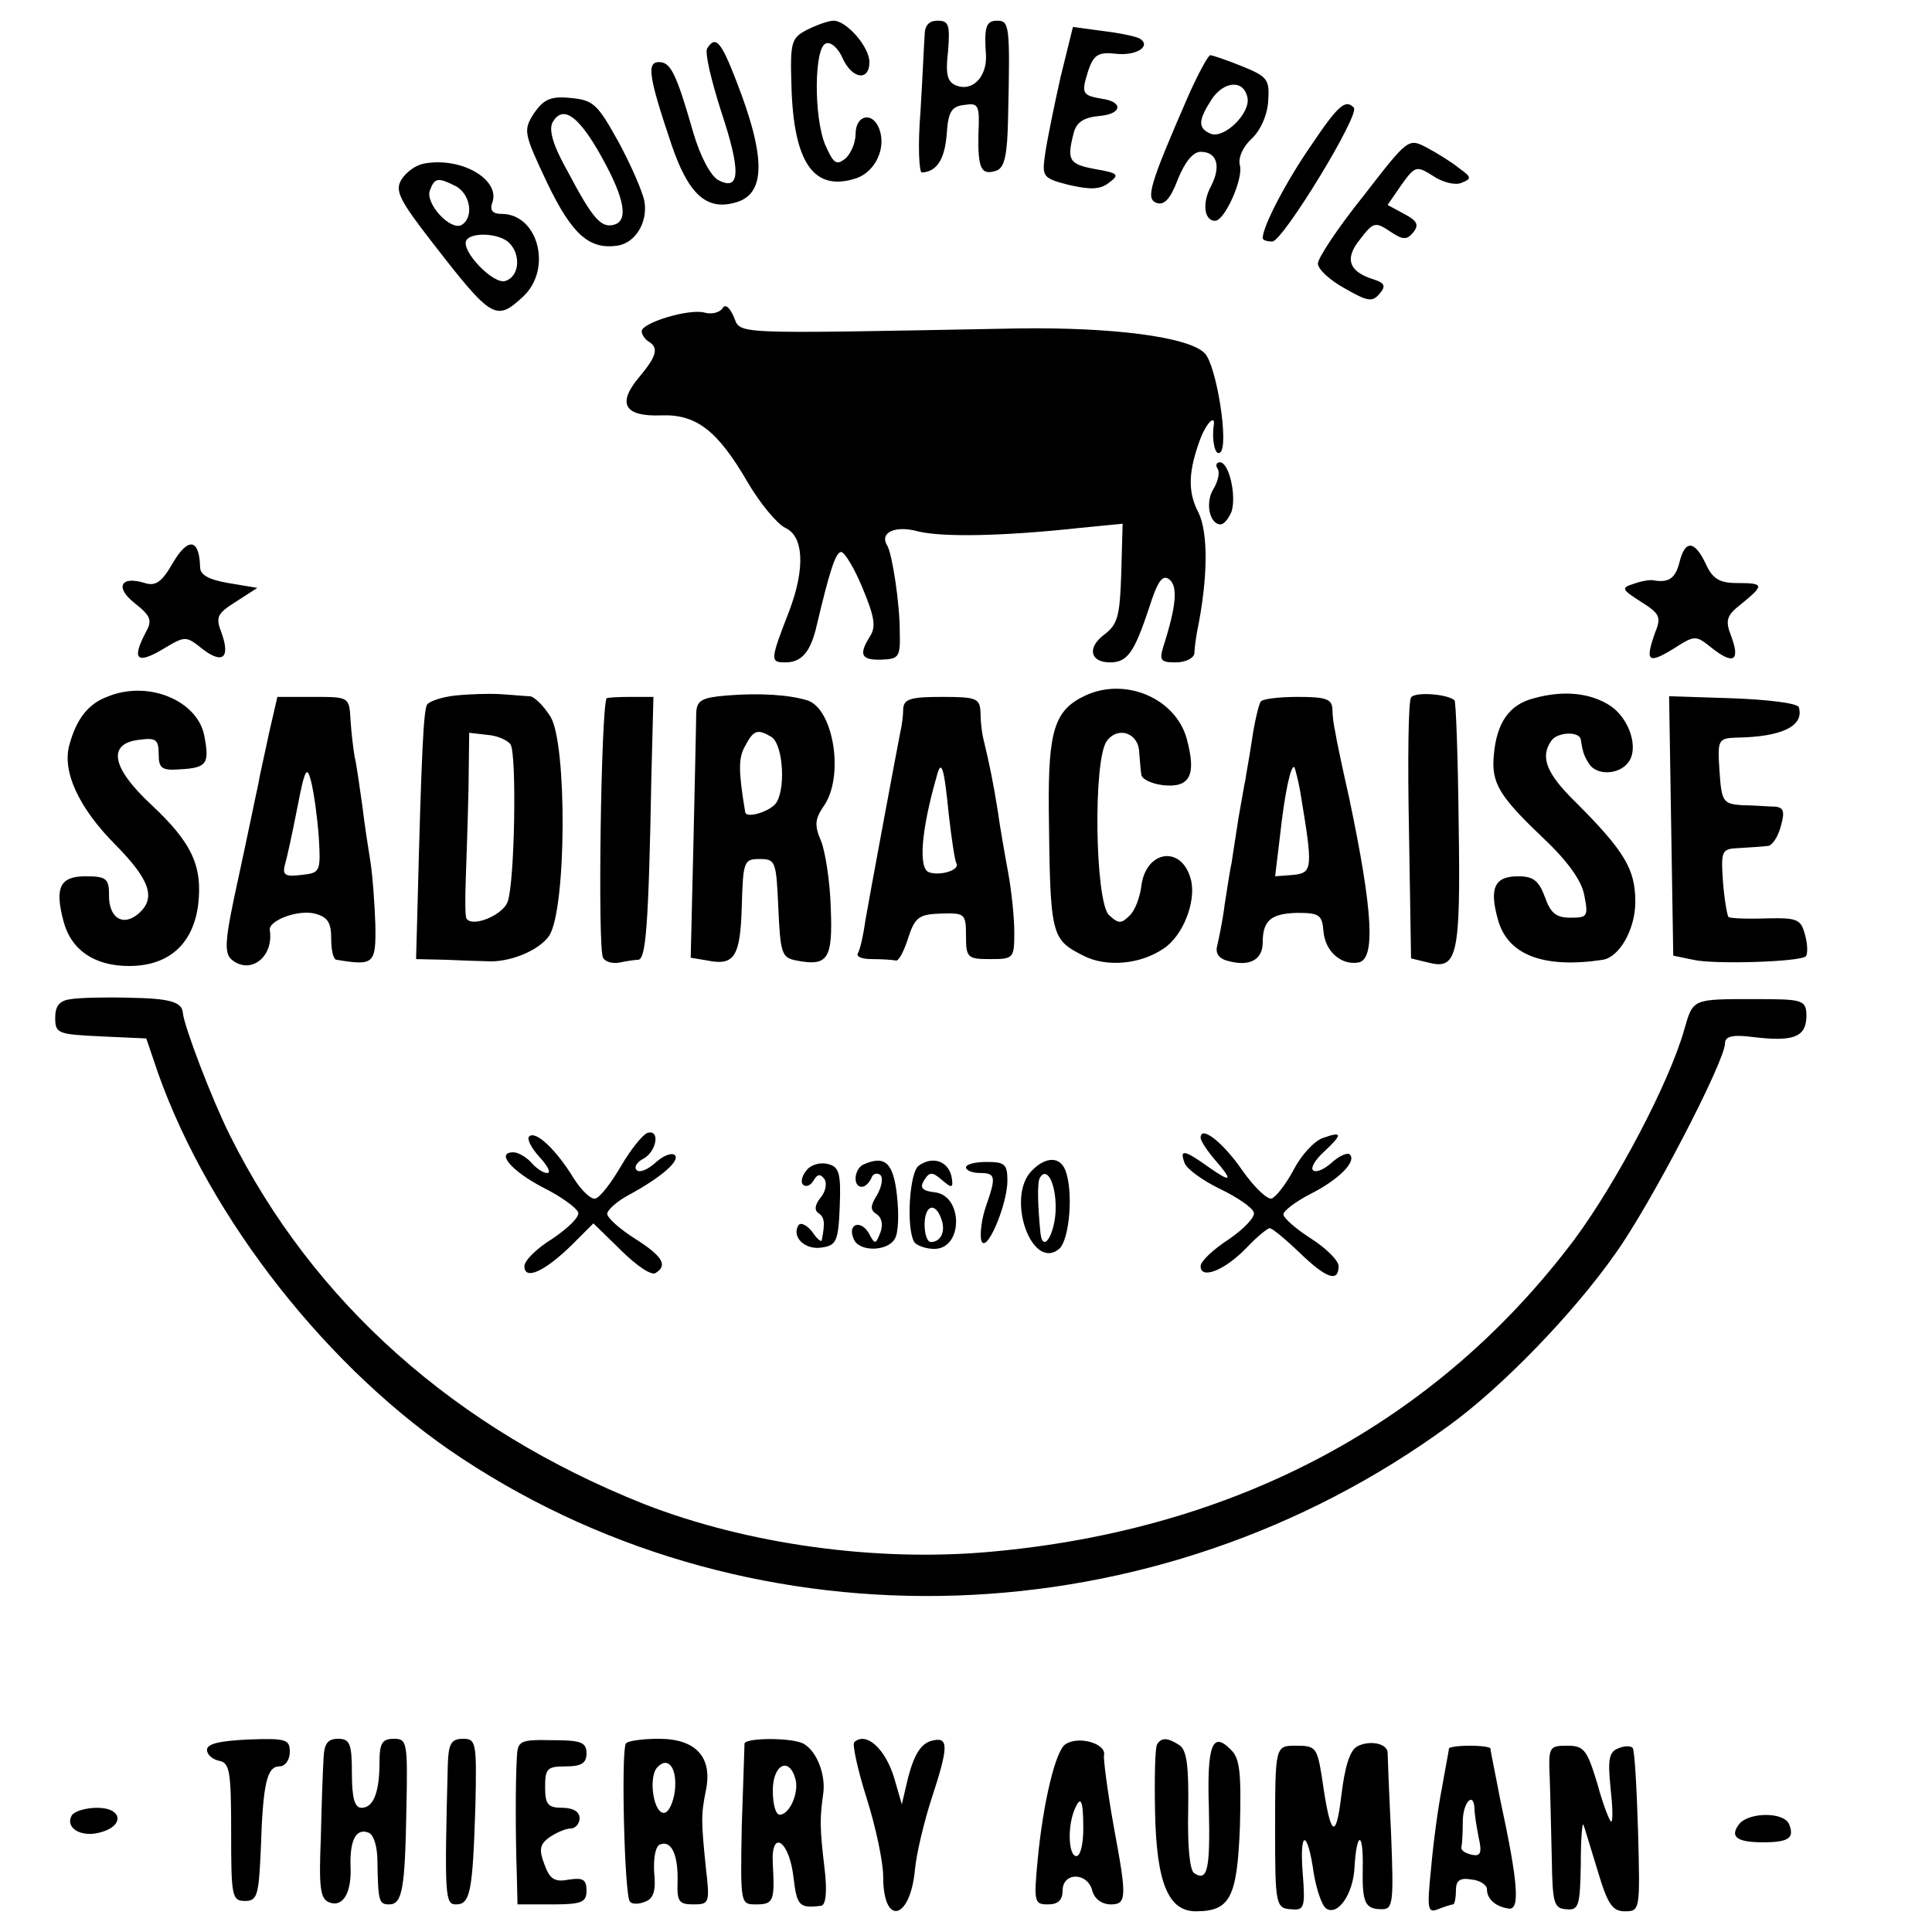
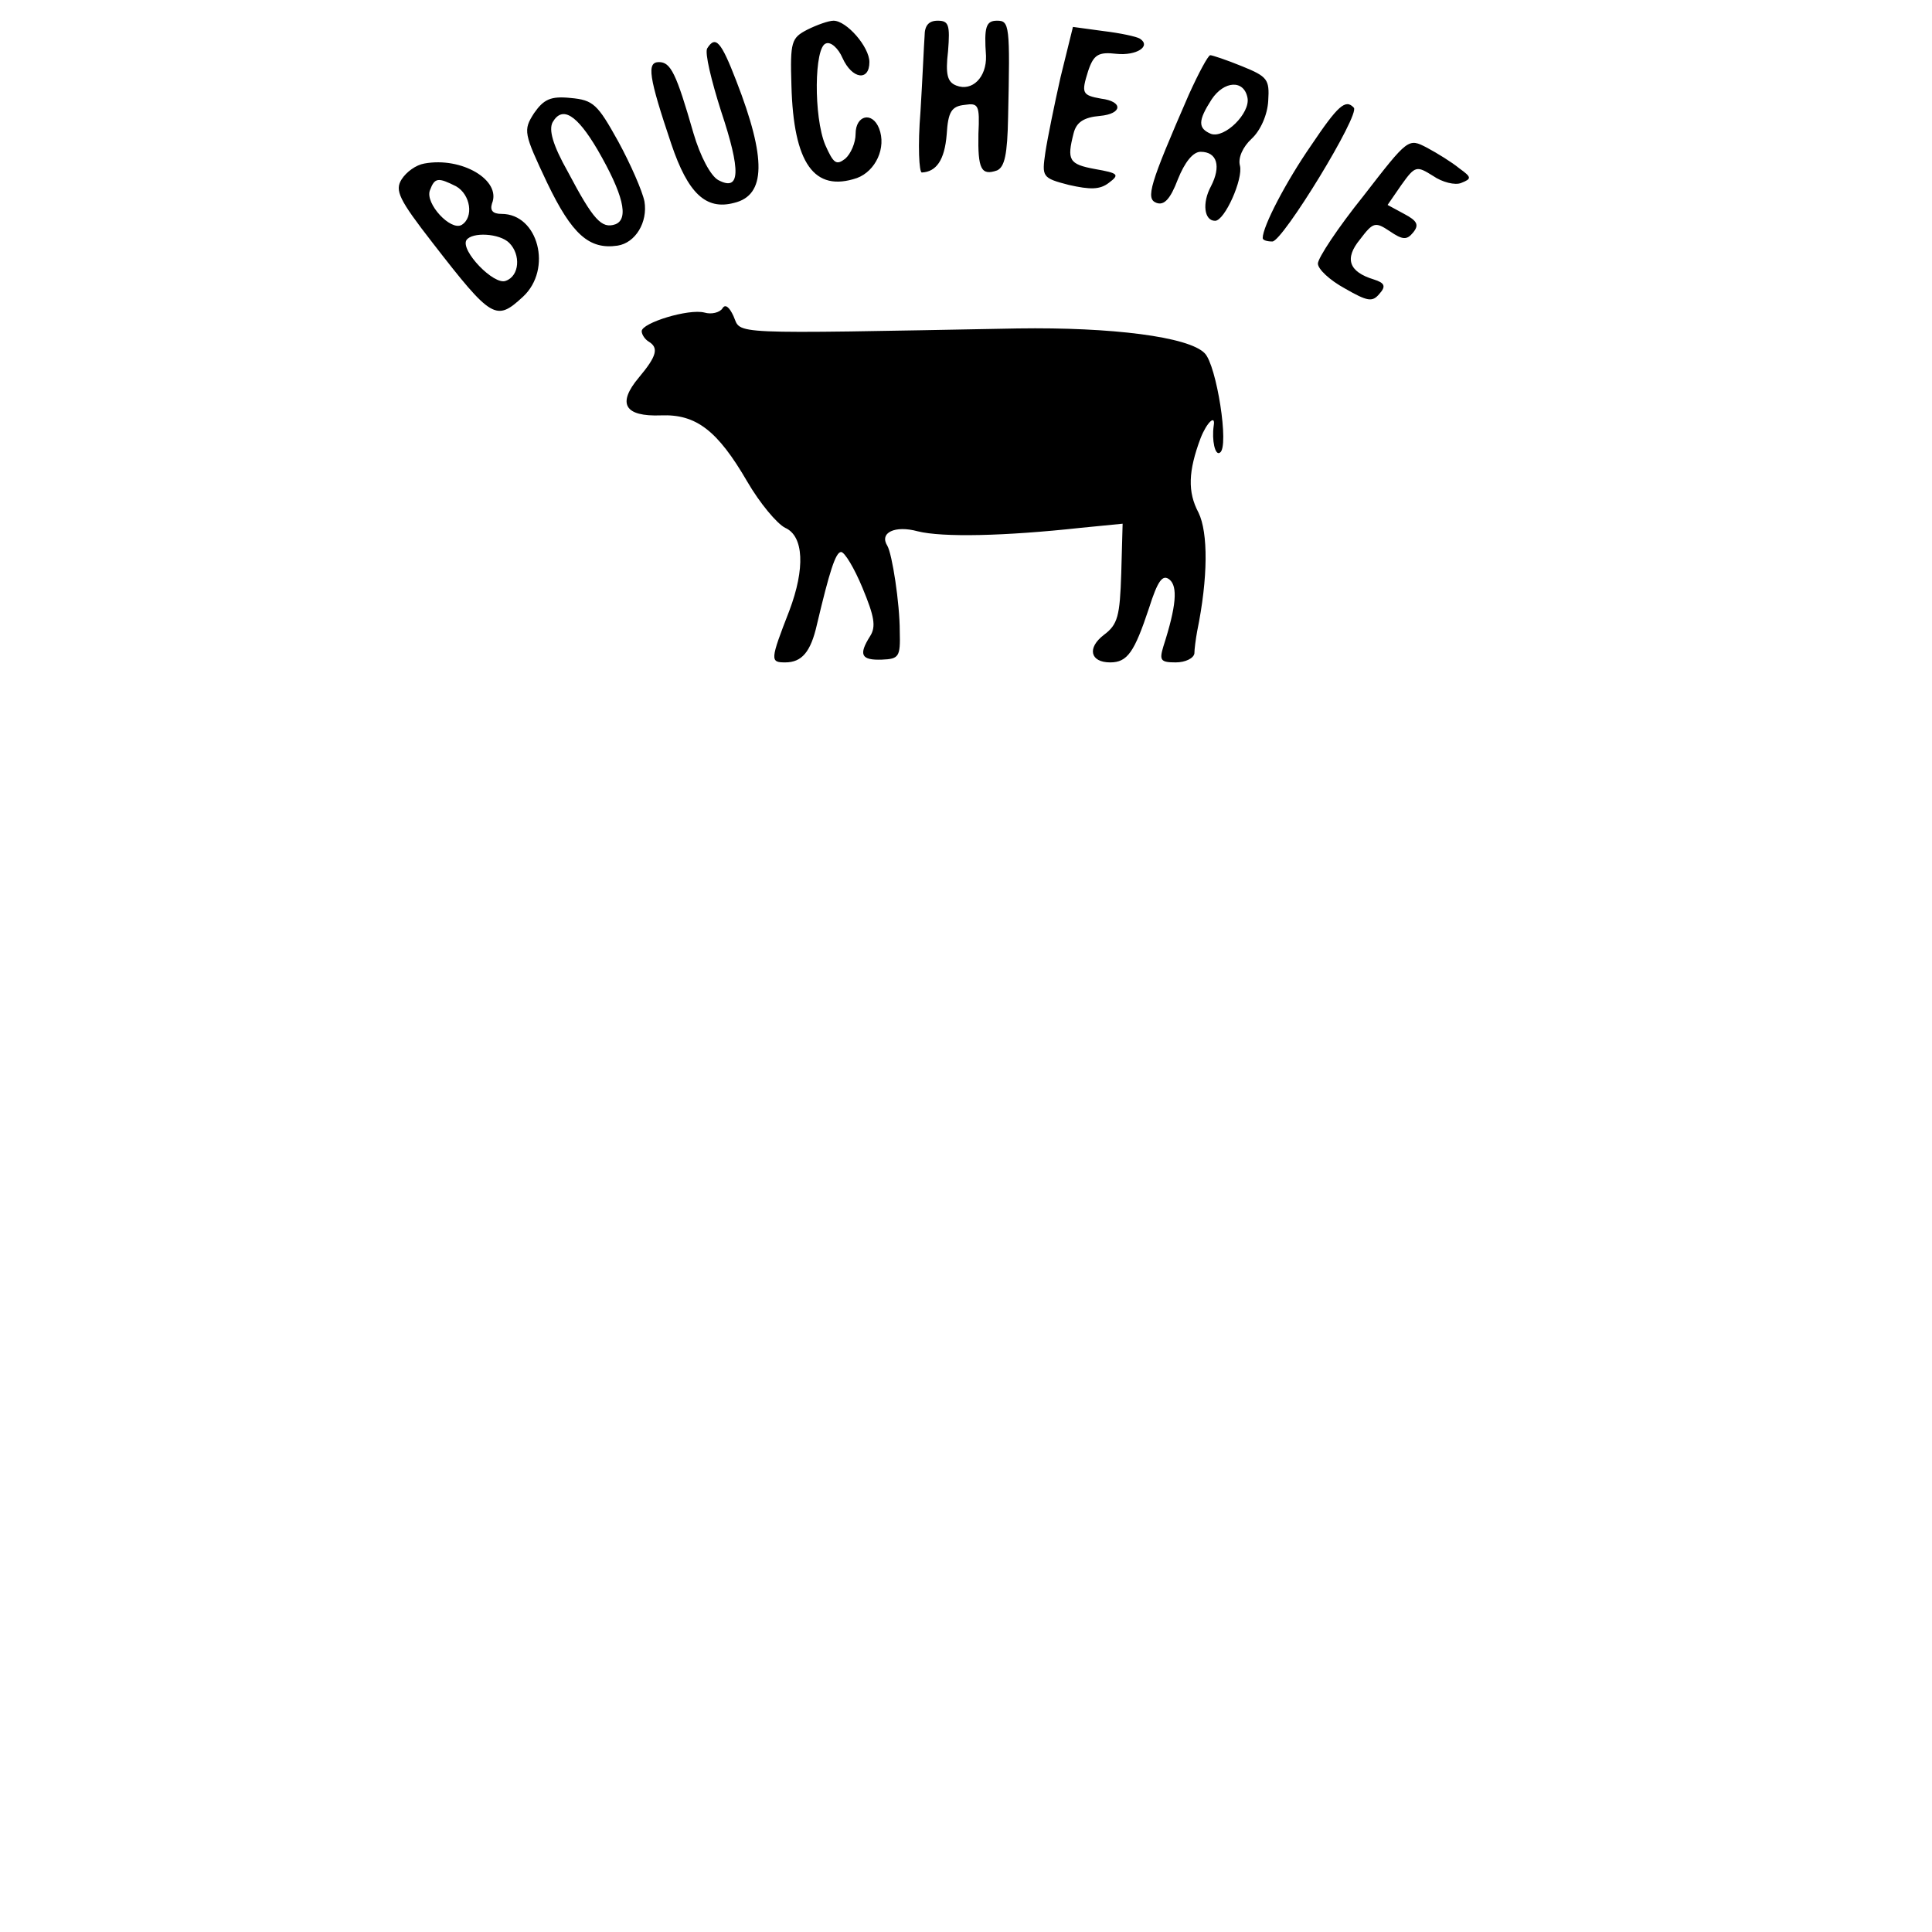
<svg xmlns="http://www.w3.org/2000/svg" version="1" width="373.333" height="373.333" viewBox="0 0 280 280">
  <path d="M117 4.3c-2.3 1.2-2.5 1.7-2.3 8.1.3 11.3 3.3 15.5 9.5 13.4 2.7-1 4.3-4.4 3.2-7.2-1-2.5-3.4-1.9-3.4.8 0 1.3-.7 2.9-1.5 3.6-1.3 1-1.7.7-2.9-2-1.7-4.1-1.6-14.2.1-14.7.7-.3 1.8.7 2.4 2.1 1.4 3.1 3.9 3.4 3.9.6 0-2.2-3.3-6-5.2-6-.7 0-2.4.6-3.8 1.3zM134 5.2c-.1 1.3-.3 6.2-.6 11-.4 4.9-.2 8.8.2 8.8 2.1-.1 3.3-1.8 3.6-5.5.2-3.3.7-4.1 2.6-4.3 2-.3 2.2 0 2 4.2-.1 5.1.4 6.1 2.7 5.3 1.1-.5 1.5-2.3 1.6-7.7.3-13.4.2-14-1.6-14-1.6 0-1.9.9-1.6 5.1.1 3.1-2 5.2-4.3 4.3-1.3-.5-1.6-1.6-1.2-5 .3-3.8.1-4.4-1.5-4.4-1.3 0-1.9.7-1.9 2.2zM153.7 11.2c-.9 4-1.9 8.9-2.2 10.9-.5 3.5-.5 3.7 3.4 4.7 3.1.7 4.5.7 5.8-.3 1.6-1.2 1.4-1.4-2-2-3.8-.7-4.1-1.3-3.1-5.2.4-1.6 1.5-2.3 3.8-2.5 3.3-.3 3.4-2.1.2-2.5-2.8-.5-2.9-.8-1.9-4 .8-2.4 1.5-2.8 4.1-2.5 2.9.3 5.1-1.1 3.4-2.2-.5-.3-2.8-.8-5.3-1.1l-4.4-.6-1.8 7.3zM102.5 7c-.4.6.6 4.7 2 9.1 2.9 8.7 2.8 11.7-.4 10-1.1-.6-2.6-3.4-3.6-6.8C98 10.6 97.2 9 95.5 9c-1.8 0-1.5 2.1 1.8 11.9 2.4 7.1 5 9.6 9.1 8.5 4.6-1.1 4.7-6.4.3-17.7-2.2-5.7-3-6.6-4.2-4.7zM172.3 13.7c-5.7 13.1-6.3 15.1-4.7 15.7 1.1.4 2-.5 3.1-3.4 1-2.5 2.2-4 3.3-4 2.4 0 3 2.1 1.5 5-1.3 2.4-1 5 .6 5 1.4 0 4.1-6.1 3.6-8-.3-1.1.4-2.7 1.7-3.9 1.3-1.2 2.3-3.5 2.4-5.5.2-3.1-.1-3.5-3.8-5-2.2-.9-4.3-1.6-4.6-1.6-.3 0-1.7 2.6-3.1 5.7zm8.5.5c.4 2.2-3.3 5.9-5.3 5.2-1.9-.8-1.9-1.9.1-5 1.8-2.7 4.7-2.9 5.2-.2zM77.4 16.4c-1.6 2.5-1.5 2.9 1.9 10.1 3.6 7.5 6.1 9.7 10.2 9.1 2.6-.4 4.4-3.4 3.9-6.4-.3-1.5-2-5.4-3.8-8.7-3-5.4-3.6-6-6.9-6.3-2.9-.3-3.9.2-5.3 2.2zm9.2 5.3c3.7 6.4 4.6 10 2.6 10.8-2 .7-3.2-.6-6.9-7.6-2.2-3.9-2.8-6.1-2.2-7.2 1.4-2.4 3.5-1.1 6.5 4zM190 21.1c-3.6 5.2-7 11.7-7 13.4 0 .3.6.5 1.4.5 1.5 0 12.8-18.5 11.8-19.4-1.2-1.3-2.3-.3-6.2 5.5zM197.6 28.4c-3.7 4.6-6.6 9-6.6 9.8 0 .8 1.7 2.4 3.9 3.6 3.3 1.9 4 2 5 .8 1-1.1.8-1.6-.8-2.1-3.6-1.1-4.3-3-2-5.8 1.9-2.5 2.2-2.6 4.3-1.2 1.9 1.3 2.5 1.3 3.4.2.9-1.1.6-1.7-1.3-2.7l-2.4-1.3 2-2.9c2-2.8 2.2-2.8 4.6-1.3 1.3.9 3.2 1.4 4.1 1 1.5-.6 1.5-.8-.3-2.1-1.1-.9-3.2-2.2-4.7-3-2.7-1.4-2.7-1.4-9.2 7zM61.5 23.7c-1.2.2-2.6 1.2-3.3 2.3-1 1.6-.4 2.9 4.5 9.2 8.6 11.1 9.2 11.4 13.1 7.8 4.3-4 2.2-12-3.1-12-1.3 0-1.7-.5-1.4-1.5 1.4-3.4-4.4-6.8-9.8-5.8zm4.6 3.3c2.1 1.2 2.6 4.5.8 5.6-1.6.9-5.3-3.1-4.6-5 .7-1.9 1.2-1.9 3.8-.6zm7.7 8.2c1.7 1.7 1.5 4.8-.5 5.5-1.7.7-6.6-4.4-5.7-5.9.8-1.2 4.8-1 6.2.4zM104.7 44.7c-.4.6-1.6.9-2.6.6-2.3-.6-9.1 1.5-9.1 2.7 0 .5.5 1.2 1 1.5 1.5.9 1.2 2.1-1.4 5.2-3.2 3.8-2.1 5.7 3.2 5.5 5.1-.2 8.2 2.2 12.5 9.6 1.8 3.1 4.3 6.1 5.5 6.7 2.7 1.2 2.9 5.9.6 12-2.8 7.2-2.8 7.5-.6 7.5 2.4 0 3.7-1.5 4.6-5.5 1.8-7.6 2.7-10.5 3.5-10.5.5 0 1.9 2.3 3.1 5.2 1.7 4.1 2 5.6 1.1 7-1.7 2.7-1.3 3.5 1.7 3.4 2.5-.1 2.7-.4 2.6-4.1 0-4.1-1.1-11.2-1.8-12.4-1.2-1.9 1.1-3 4.4-2.1 3.6.9 12.6.7 23.6-.5l6.1-.6-.2 7.2c-.2 6.2-.5 7.4-2.5 8.9-2.5 1.9-2 4 .9 4 2.5 0 3.5-1.5 5.6-7.8 1.3-4.1 2-5 3-4.2 1.2 1 1 3.8-.9 9.7-.6 2-.4 2.3 1.8 2.3 1.4 0 2.6-.6 2.7-1.3 0-.6.2-2.1.4-3.2 1.6-7.8 1.6-14.3.2-17.2-1.6-3-1.5-6 .3-10.8.9-2.3 2.2-3.5 1.9-1.8-.3 2.1.2 4.4.9 3.9 1.4-.8-.5-12.7-2.2-14.4-2.3-2.4-13.5-3.8-27.1-3.6-42.8.8-40 .9-41.2-1.8-.6-1.3-1.2-1.8-1.6-1.1z" />
-   <path d="M176.5 68c.3.5 0 1.8-.6 2.8-1.3 2-.6 5.2 1 5.2.5 0 1.2-.9 1.6-1.9.7-2.4-.4-7.1-1.7-7.1-.5 0-.7.4-.3 1zM25.1 81.5c-1.6 2.8-2.5 3.5-4.1 3-3.5-1.1-4.4.6-1.5 2.9 2.4 1.9 2.6 2.5 1.6 4.3-2 3.8-1.3 4.6 2.3 2.5 3.5-2.1 3.5-2.1 6-.1 2.9 2.2 4 1.2 2.7-2.4-.9-2.3-.6-2.8 2.1-4.5l3.1-2-4.2-.7c-2.9-.5-4.1-1.2-4.1-2.3-.1-4.1-1.7-4.4-3.9-.7zM243.4 81.5c-.6 2.3-1.5 3-3.8 2.6-.4-.1-1.7.1-2.8.5-1.9.6-1.8.8 1 2.6 2.7 1.7 3 2.2 2.1 4.4-1.5 4.2-1.1 4.7 2.5 2.5 3.3-2.1 3.3-2.1 5.8-.1 3.1 2.4 4 1.7 2.7-1.8-.9-2.3-.7-3 1.5-4.7 3.3-2.7 3.3-3-.6-3-2.6 0-3.6-.6-4.6-2.8-1.6-3.4-3-3.5-3.8-.2zM157.3 100.8c-4.5 2.1-5.4 5.1-5.3 16.6.2 18.3.3 18.7 5 21.1 3.3 1.7 8.2 1.3 11.6-1 2.8-1.8 4.8-6.8 4-10-1.3-5.1-6.6-4.3-7.2 1-.2 1.5-.9 3.5-1.7 4.2-1.2 1.2-1.6 1.2-3-.1-2-2.1-2.3-22.4-.3-25.2 1.6-2.2 4.6-1.2 4.7 1.6.1 1.1.2 2.6.3 3.2 0 .7 1.5 1.4 3.2 1.6 3.9.4 4.8-1.5 3.4-6.7-1.6-5.9-8.9-9-14.7-6.3zM15.5 101c-2.7 1-4.4 3.2-5.4 6.8-1.2 3.9 1.3 9.3 6.7 14.7 4.9 5 5.8 7.6 3.4 9.8-2.3 2.1-4.5.8-4.4-2.7 0-2.3-.5-2.6-3.4-2.6-3.7 0-4.5 1.6-3.2 6.5 1.1 4.2 4.5 6.5 9.5 6.5 5.7 0 9.2-3.1 10-8.7.7-5.7-.8-9.1-6.8-14.7-5.8-5.4-6.4-8.9-1.6-9.4 2.3-.3 2.7 0 2.7 2.1 0 2 .4 2.4 3 2.2 4-.2 4.4-.8 3.6-4.9-1-5.1-8.2-8.1-14.1-5.6zM66 100.8c-1.9.2-3.7.8-4.1 1.3-.5.9-.8 6.1-1.4 29.6l-.2 7.3 4.4.1c2.4.1 4.9.2 5.6.2 3.4.3 7.8-1.5 9.3-3.7 2.5-3.9 2.6-27.7.2-31.7-1-1.6-2.3-2.9-3-3-.7 0-2.6-.2-4.3-.3-1.6-.1-4.6 0-6.5.2zm8 7.1c.9 1.5.6 19.7-.4 22.7-.6 2-5.2 3.9-6 2.5-.2-.3-.2-2.9-.1-5.6.1-2.8.3-8.7.4-13.2l.1-8.1 2.6.3c1.5.1 3 .8 3.4 1.4zM105.3 100.8c-3.6.3-4.3.7-4.4 2.5 0 1.2-.2 9.7-.4 18.8l-.4 16.7 2.4.4c3.9.8 4.8-.5 5-7.8.2-6.6.3-6.9 2.6-6.9 2.3 0 2.4.3 2.7 7.1.3 6.6.5 7.2 2.6 7.6 4.6.9 5.3-.2 5-7.6-.1-3.8-.8-8.2-1.4-9.7-1-2.3-.9-3.2.4-5.1 3-4.3 1.4-14.1-2.4-15.3-2.6-.8-6.9-1.1-11.7-.7zm6.5 6c1.8 1.2 2.1 8.1.5 9.8-1.2 1.2-4.2 2-4.3 1.1-1-6-1-7.9 0-9.6 1.2-2.3 1.8-2.5 3.8-1.3zM204.5 101.1c-.4.5-.5 9.2-.3 19.3l.3 18.5 2.5.6c4.2 1.1 4.7-.9 4.4-20.1-.1-9.7-.4-17.8-.6-17.9-.9-.9-5.8-1.3-6.3-.4zM222.3 101.2c-3.6.9-5.4 3.6-5.8 8.2-.4 4.1.8 6 7.1 12 3.6 3.4 5.6 6.2 6 8.3.6 3.1.5 3.3-2 3.3-2.1 0-2.9-.7-3.7-3-.9-2.4-1.7-3-3.9-3-3.4 0-4.2 1.7-2.9 6.3 1.4 5.1 6.6 7.1 15.2 5.8 2.4-.4 4.7-4.4 4.7-8.4 0-4.7-1.5-7.3-8.7-14.5-4.2-4.1-5.1-6.5-3.5-8.8.8-1.3 4.1-1.5 4.3-.2.3 1.9.5 2.4 1.2 3.5 1.1 1.7 4.2 1.6 5.6-.1 1.7-2 .3-6.4-2.5-8.3-2.9-1.9-6.8-2.3-11.1-1.1zM39 106.2c-.6 2.9-1.4 6.3-1.6 7.6-.3 1.3-1.5 7.2-2.8 13.2-2 9.1-2.2 11.1-1 12.1 2.7 2.2 6.1-.4 5.5-4.3-.2-1.4 4.1-3 6.5-2.4 1.9.5 2.4 1.3 2.4 3.6 0 1.7.3 3.1.8 3.1 5.4.9 5.7.6 5.6-5.1-.1-3-.4-7.1-.7-9-.3-1.9-.9-5.7-1.2-8.3-.4-2.7-.8-5.8-1.1-7-.2-1.2-.5-3.6-.6-5.4-.2-3.3-.2-3.3-5.4-3.3h-5.2l-1.2 5.2zm7.2 15.1c.3 5.1.2 5.2-2.5 5.5-2.4.3-2.8 0-2.4-1.5.3-1 1.1-4.7 1.8-8.3 1.1-5.7 1.4-6.1 2-3.7.4 1.6.9 5.2 1.1 8zM87.9 101.2c-.8 2-1.3 36.4-.5 37.6.3.6 1.4.9 2.4.7.9-.2 2.2-.4 2.7-.4 1.1-.1 1.5-4.8 1.9-26.4l.3-11.7h-3.4c-1.8 0-3.3.1-3.4.2zM130.9 102.7c0 1-.2 2.5-.4 3.3-.8 4.1-4.5 24-5.1 27.5-.3 2.2-.8 4.3-1.1 4.7-.2.5.7.8 2.1.8 1.4 0 2.9.1 3.4.2.4.2 1.2-1.3 1.8-3.2 1-3.1 1.6-3.5 4.8-3.6 3.4-.1 3.6 0 3.6 3.2s.2 3.4 3.5 3.4c3.4 0 3.5-.1 3.5-3.9 0-2.1-.4-6-.9-8.7-.5-2.7-1.2-6.7-1.5-8.9-.6-3.8-1.2-6.8-2.1-10.5-.2-.8-.4-2.5-.4-3.8-.1-2-.6-2.2-5.6-2.2-4.5 0-5.5.3-5.6 1.7zm6.6 15.3c.4 3.6.9 6.8 1.1 7.1.6 1-2.4 1.9-4 1.3-1.5-.6-1.1-6 1.1-13.7.7-2.8 1.1-1.8 1.8 5.3zM182.7 101.7c-.3.5-.9 3-1.3 5.8-.4 2.7-.9 5.2-.9 5.5-.1.3-.5 2.7-1 5.5-.4 2.7-.9 5.7-1 6.5-.2.8-.6 3.5-1 6-.3 2.5-.9 5.2-1.1 6.1-.3 1.1.3 1.9 1.7 2.2 3 .8 4.9-.2 4.9-2.7 0-3.2 1.2-4.2 5-4.3 3.2 0 3.6.3 3.8 2.6.2 2.9 2.5 5 5 4.6 2.6-.3 2.2-7.4-1.3-24-1-4.4-1.9-8.7-2-9.5-.2-.8-.4-2.3-.4-3.3-.1-1.4-1-1.7-5-1.7-2.8 0-5.2.3-5.4.7zm5.7 12.8c1.9 11.4 1.9 12-1 12.3l-2.6.2.7-5.8c.7-6.4 1.6-10.5 2.1-10 .1.2.5 1.7.8 3.3zM242.2 119.7l.3 18.8 2.9.6c3 .7 15.5.3 16.3-.5.3-.3.3-1.7-.1-3.1-.6-2.3-1.1-2.5-5.6-2.4-2.8.1-5.2 0-5.5-.2-.2-.3-.6-2.6-.8-5.2-.3-4.5-.2-4.7 2.5-4.8 1.5-.1 3.3-.2 4-.3.6 0 1.5-1.3 1.9-2.9.6-2.1.4-2.7-.9-2.8-1 0-3-.2-4.7-.2-2.8-.2-3-.5-3.3-5-.3-4.5-.2-4.7 2.5-4.8 6.6-.1 9.8-1.7 9-4.4-.2-.6-4.5-1.1-9.6-1.3l-9.2-.3.3 18.8zM10.3 144.8c-1.7.2-2.3 1-2.3 2.7 0 2.3.4 2.4 6.6 2.7l6.6.3 1.7 5c7.5 21.2 24.9 43.3 44.1 55.9 42.8 28.2 100.5 26.3 143-4.8 7.6-5.5 18-16.2 24.1-24.9 5.1-7.1 15.9-27.9 15.9-30.5 0-1 1.1-1.3 4.1-.9 5.8.7 7.6 0 7.7-2.9 0-2.5-.4-2.6-7.3-2.6-9.3 0-9.1-.1-10.4 4.4-2.2 7.8-9.9 22.3-15.9 30.4-19.9 26.5-48.9 42.1-84.7 45.3-16.6 1.5-35.2-1.1-50.1-6.9-27.4-10.9-48-29.2-60.1-53.5-2.6-5.2-6.6-15.7-6.8-17.7-.1-1.6-1.9-2.1-7.7-2.2-3.5-.1-7.3 0-8.5.2z" />
-   <path d="M76.7 164.7c-.4.3.3 1.7 1.5 3s1.7 2.3 1.1 2.3c-.6 0-1.6-.7-2.3-1.5-.7-.8-1.9-1.5-2.6-1.5-2.6 0-.3 2.7 4.3 5.1 2.6 1.3 4.8 2.9 5.1 3.6.2.7-1.5 2.3-3.7 3.8-2.3 1.4-4.1 3.2-4.1 4 0 2.1 2.9.8 6.8-3l3.2-3.2 4 3.9c2.2 2.2 4.4 3.7 5 3.3 1.8-1.1 1.1-2.4-3-5-2.2-1.4-4-3-4-3.6 0-.5 1.4-1.8 3.1-2.7 4.8-2.6 7.5-5 6.7-5.8-.5-.4-1.7.1-2.8 1.1-1.1 1-2.3 1.5-2.7 1.1-.5-.4 0-1.2 1-1.7 1.9-1.1 2.4-4.3.5-3.7-.7.3-2.4 2.4-3.8 4.8s-3 4.5-3.7 4.7c-.6.2-2-1.1-3.2-3-2.5-4.1-5.5-6.9-6.4-6zM174 164.9c0 .4.9 1.8 2 3.1 2.8 3.2 2.5 3.5-.9 1.1-3.5-2.5-4.2-2.6-3.4-.5.3.8 2.6 2.5 5.1 3.7 2.5 1.2 4.7 2.7 4.9 3.4.3.6-1.4 2.4-3.6 3.9-2.3 1.5-4.1 3.2-4.1 3.9 0 2 3.5.6 6.6-2.6 1.5-1.6 3.1-2.9 3.4-2.9.4 0 2.3 1.6 4.3 3.5 3.9 3.8 5.7 4.4 5.7 2 0-.8-1.8-2.6-4-4s-4-3-4-3.5 1.7-1.8 3.8-2.9c4.2-2.1 6.9-4.8 5.8-5.8-.3-.3-1.5.2-2.6 1.2s-2.3 1.5-2.7 1.1c-.4-.3.3-1.5 1.5-2.6 2.8-2.6 2.8-3.1 0-2.1-1.3.4-3.2 2.5-4.3 4.6-1.1 2.1-2.6 4-3.2 4.2-.6.2-2.5-1.6-4.2-4-2.8-4.1-6.1-6.7-6.1-4.8zM116.9 169.6c-.7.8-.9 1.8-.5 2.1.4.4 1.1.1 1.5-.6.6-1 1-1 1.6-.2.4.7.1 1.9-.6 2.7-.8 1-.9 1.8-.3 2.2.9.6 1 1.4.5 3.9 0 .4-.7-.1-1.4-1.2-.8-1-1.7-1.4-2-.9-1 1.7 1 3.6 3.4 3.2 2.1-.3 2.4-.9 2.6-5.9.2-4.9-.1-5.8-1.7-6.2-1.1-.3-2.5.1-3.1.9zM125.3 168.7c-1.5.5-1.8 3.3-.4 3.3.5 0 1.1-.6 1.4-1.3.2-.6.8-.8 1.3-.4.4.4.2 1.7-.5 2.9-1 1.6-1 2.2 0 2.8.7.5.9 1.5.5 2.6-.7 1.8-.8 1.8-1.7.1-1.2-2-3.1-1.3-2.2.8.7 2 5 1.9 6 0 .5-.8.6-3.6.3-6.2-.5-4.7-1.7-5.9-4.7-4.6zM133.2 168.9c-1.4.8-1.9 9.1-.7 11.1.3.5 1.7 1 2.9 1 4.2 0 4.2-7.7.1-8.2-1.9-.2-2.2-.7-1.6-1.7.8-1.3 1.2-1.3 2.6-.1 1.5 1.3 1.7 1.2 1.4-.5-.5-2.2-2.7-3-4.7-1.6zm3.2 7.7c.7 1.8 0 3.4-1.5 3.4-.5 0-.9-1.1-.9-2.5 0-2.8 1.5-3.4 2.4-.9zM140 169.2c0 .4.9.8 2 .8 2.3 0 2.4.5.9 4.8-.6 1.7-.9 3.9-.7 4.9.6 2.4 3.8-5 3.8-8.6 0-2.4-.4-2.7-3-2.7-1.6 0-3 .3-3 .8zM149.6 169.6c-3.9 3.8-.1 14.7 3.9 11.4 1.5-1.3 2.1-8.3.9-11.4-.8-2-2.8-2-4.8 0zm3.4 5.4c0 3.6-1.8 6.8-2.2 3.8-.4-4-.5-7.4-.1-8.1 1-1.7 2.3.7 2.3 4.3zM30 253.6c0 .7.8 1.4 1.8 1.6 1.5.3 1.7 1.6 1.7 10.3 0 9.3.1 10 2 10 1.8 0 2-.8 2.3-7.5.3-9.6.9-12 2.7-12 .8 0 1.5-.9 1.5-2.1 0-1.8-.5-2-6-1.8-4.1.2-6 .6-6 1.5zM46.9 254.7c-.1 1.6-.3 6.8-.4 11.6-.3 7.2-.1 8.9 1.2 9.4 2 .8 3.3-1.4 3.1-5.3-.1-3.7.8-5.5 2.6-4.8.8.3 1.3 2.1 1.3 4.2.1 5.7.2 6.2 1.7 6.2 1.9 0 2.3-2.2 2.5-13.9.2-9.6.1-10.1-1.8-10.1-1.7 0-2.1.6-2.1 3.4 0 4.4-.9 6.6-2.6 6.6-1 0-1.4-1.4-1.4-5 0-4.3-.3-5-2-5-1.5 0-2 .7-2.1 2.7zM64.9 255.7c-.5 19.3-.4 20.3 1.2 20.3 2.1 0 2.4-2 2.8-14.3.2-9.2.1-9.7-1.8-9.7-1.7 0-2.1.7-2.2 3.7zM74.9 254.8c-.2 3.3-.2 11.3 0 16.9l.1 4.3h5c4.3 0 5-.3 5-2 0-1.6-.5-1.9-2.5-1.6-2.1.4-2.8 0-3.6-2.2-.8-2.1-.7-2.9.7-3.9 1-.7 2.4-1.3 3.1-1.3.7 0 1.3-.7 1.3-1.5 0-.9-.9-1.5-2.5-1.5-2.1 0-2.5-.5-2.5-3 0-2.7.3-3 3-3 2.3 0 3-.5 3-1.9 0-1.6-.8-1.9-5-1.9-4.7-.1-5 .1-5.1 2.6zM90.7 252.7c-.7 1.2-.2 22.2.6 22.9.3.4 1.3.4 2.2 0 1.2-.4 1.6-1.6 1.3-4.3-.1-2.1.2-3.8.9-4 1.6-.6 2.6 1.5 2.5 5.4-.1 2.9.2 3.3 2.3 3.3 2.3 0 2.4-.2 1.8-5.3-.7-6.9-.7-7.7 0-11.2 1-4.8-1.4-7.5-6.8-7.5-2.4 0-4.6.3-4.8.7zm7.1 6.9c-.2 1.5-.8 2.9-1.4 3.1-1.6.5-2.5-4.9-1.2-6.5 1.6-1.8 3 0 2.6 3.4zM107.9 252.7c0 .5-.2 5.9-.4 12-.2 11.3-.2 11.3 2.1 11.3 2.5 0 2.7-.5 2.4-5.9-.3-5.1 2.4-3.4 3 2 .5 4.1.8 4.5 4 4.1.7-.1.9-2.1.5-5.4-.7-5.9-.7-7.2-.2-10.8.4-2.6-.8-6-2.7-7.2-1.4-1-8.6-1-8.7-.1zm7.4 5.2c.5 2-.9 5.1-2.3 5.1-.6 0-1-1.6-1-3.5 0-3.8 2.4-5 3.3-1.6zM123.8 252.5c-.3.3.5 4 1.8 8.1s2.4 9.2 2.4 11.4c0 7.2 3.9 6.3 4.6-1 .2-2.3 1.3-6.9 2.4-10.3 2.4-7.3 2.5-8.9.4-8.5-1.9.3-3 2-4 6.3l-.7 3-1.1-3.8c-1.3-4.3-4.1-6.8-5.8-5.2zM154.4 252.8c-1.4.9-3.2 8.3-4 16.6-.6 6.3-.5 6.6 1.5 6.6 1.4 0 2.1-.6 2.1-2 0-2.7 3.6-2.7 4.3 0 .3 1.2 1.4 2 2.7 2 2.3 0 2.3-1.1.5-10.8-1-5.5-1.6-10.3-1.5-10.8.4-1.7-3.7-2.9-5.6-1.6zM157 265c0 2.2-.4 4-1 4-1.1 0-1.3-3.9-.4-6.4 1-2.6 1.4-1.9 1.4 2.4zM167.7 252.8c-.3.4-.4 4.8-.3 9.8.2 10.2 1.9 14.4 5.9 14.4 5 0 6-2 6.4-12.3.2-7.7 0-9.9-1.3-11.1-2.7-2.8-3.5-.7-3.2 8.5.2 8.9-.2 10.6-2.1 9.4-.7-.4-1-4-.9-9.1.1-6.5-.2-8.8-1.3-9.5-1.7-1.1-2.6-1.1-3.2-.1zM196.7 253.1c-1.1.6-1.8 3-2.3 7.1-.8 6.7-1.6 6-2.8-2.5-.7-4.4-.9-4.7-3.7-4.7-3.1 0-3.1-.1-3.1 12.5 0 10.4.1 11.1 2.3 11.2 1.9.2 2.1-.2 1.7-5.2-.5-6.4.7-6.4 1.6 0 .4 2.4 1.2 4.7 1.8 5.1 1.7 1.1 3.9-2.1 4.1-5.9.3-5.3 1.3-5.4 1.2-.1-.1 5.2.3 6.1 2.8 6.1 1.6 0 1.7-1 1.3-11.1-.3-6.1-.5-11.4-.5-11.7-.2-1.3-2.7-1.7-4.4-.8zM210 253.4c0 .2-.5 2.7-1 5.6-.6 3-1.3 8.3-1.6 11.8-.6 5.9-.5 6.5 1 5.9 1-.4 2-.7 2.2-.7.2 0 .4-.9.4-2 0-1.5.6-1.9 2.3-1.6 1.2.1 2.2.8 2.2 1.4 0 1.4 1.2 2.5 3.1 2.8 1.7.3 1.5-3.4-1.2-15.9-.7-3.7-1.4-7-1.4-7.3 0-.2-1.3-.4-3-.4-1.6 0-3 .2-3 .4zm3.7 8.8c0 .7.3 2.6.6 4.1.5 2.2.3 2.8-1 2.5-.9-.2-1.6-.6-1.5-1.1.1-.4.2-2.1.2-3.7 0-2.8 1.6-4.5 1.7-1.8zM224.6 257.7c.1 2.7.2 8 .3 11.8.1 6.3.3 7.1 2.1 7.2 1.8.2 2-.5 2.1-6.5 0-3.7.2-6.3.4-5.7.2.5 1.1 3.6 2.1 6.8 1.4 4.7 2.1 5.7 3.9 5.7 2.2 0 2.2-.2 1.9-11.6-.2-6.4-.5-11.9-.8-12.1-.3-.3-1.2-.3-2.1.1-1.3.5-1.5 1.6-1.1 5.6.3 2.7.4 5 .1 5-.2 0-1.2-2.5-2-5.5-1.5-4.9-1.9-5.5-4.4-5.5-2.6 0-2.7.2-2.5 4.7zM10.4 263.1c-1 1.8 1.3 3.2 4 2.5 3.7-.9 3.4-3.6-.3-3.6-1.7 0-3.3.5-3.7 1.1zM252.1 264.3c-1.5 1.9-.4 2.7 3.4 2.7 3.7 0 4.6-.6 3.8-2.6-.7-1.8-5.7-1.8-7.2-.1z" />
</svg>